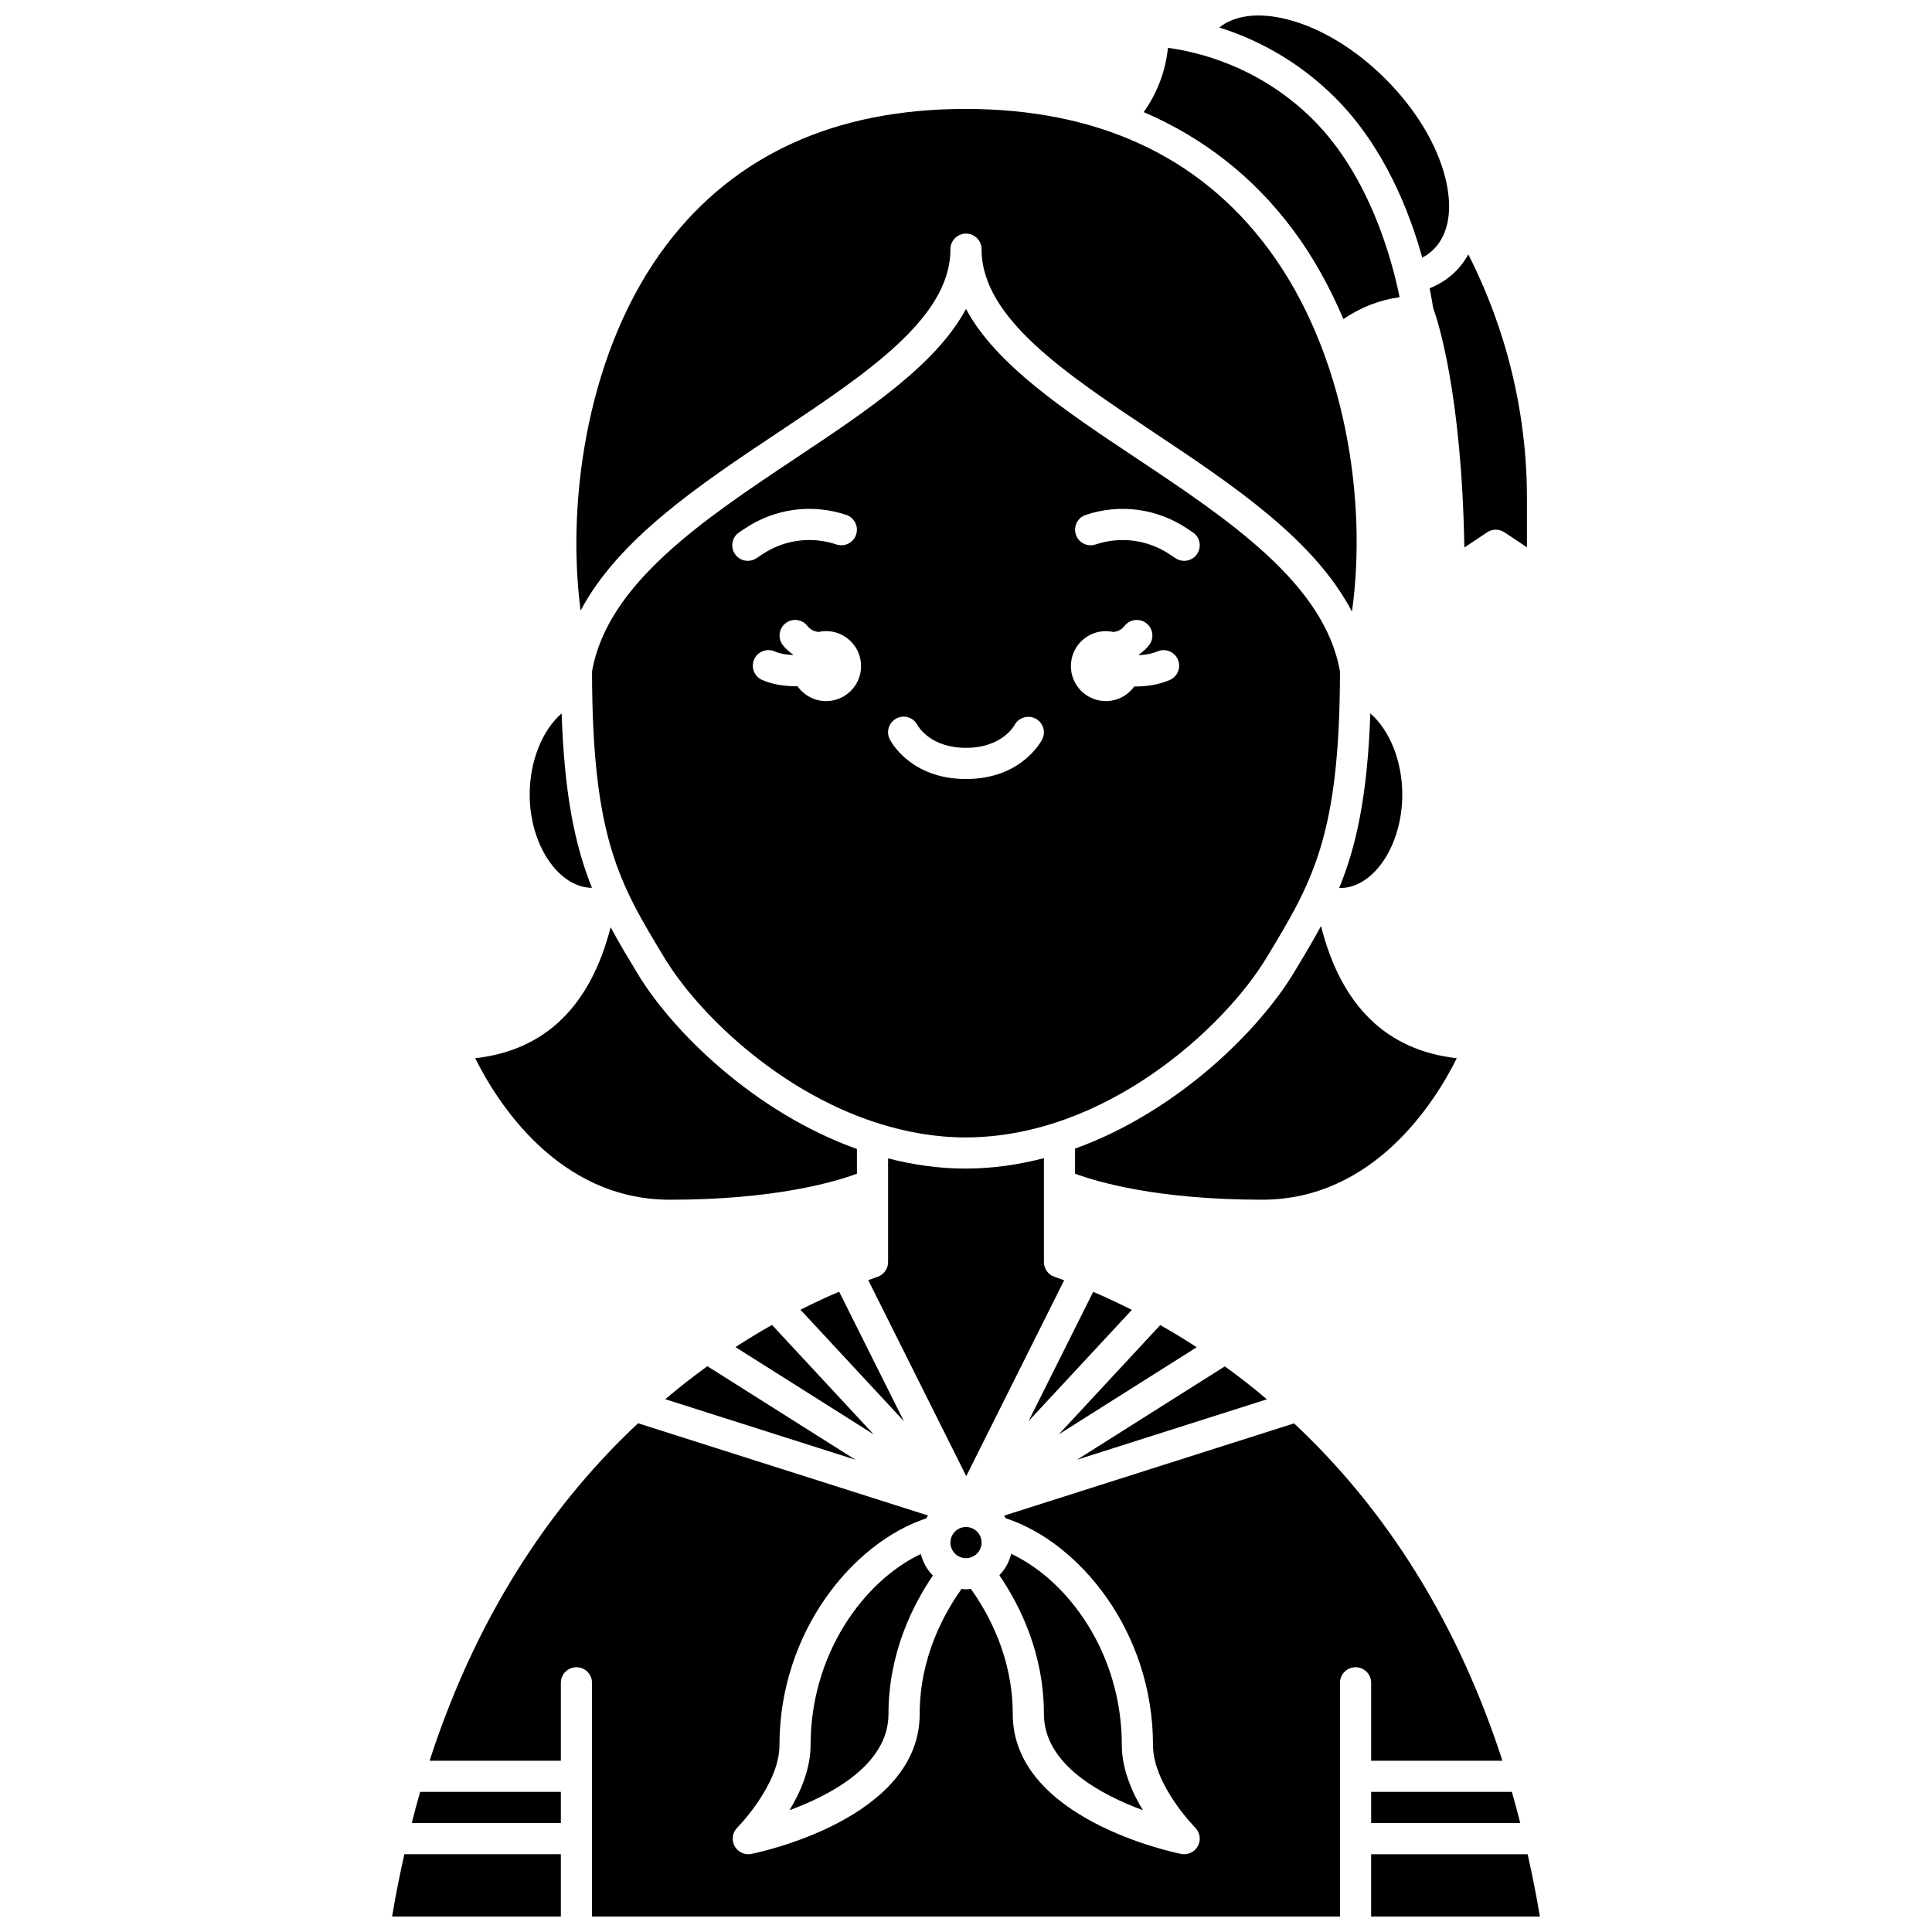
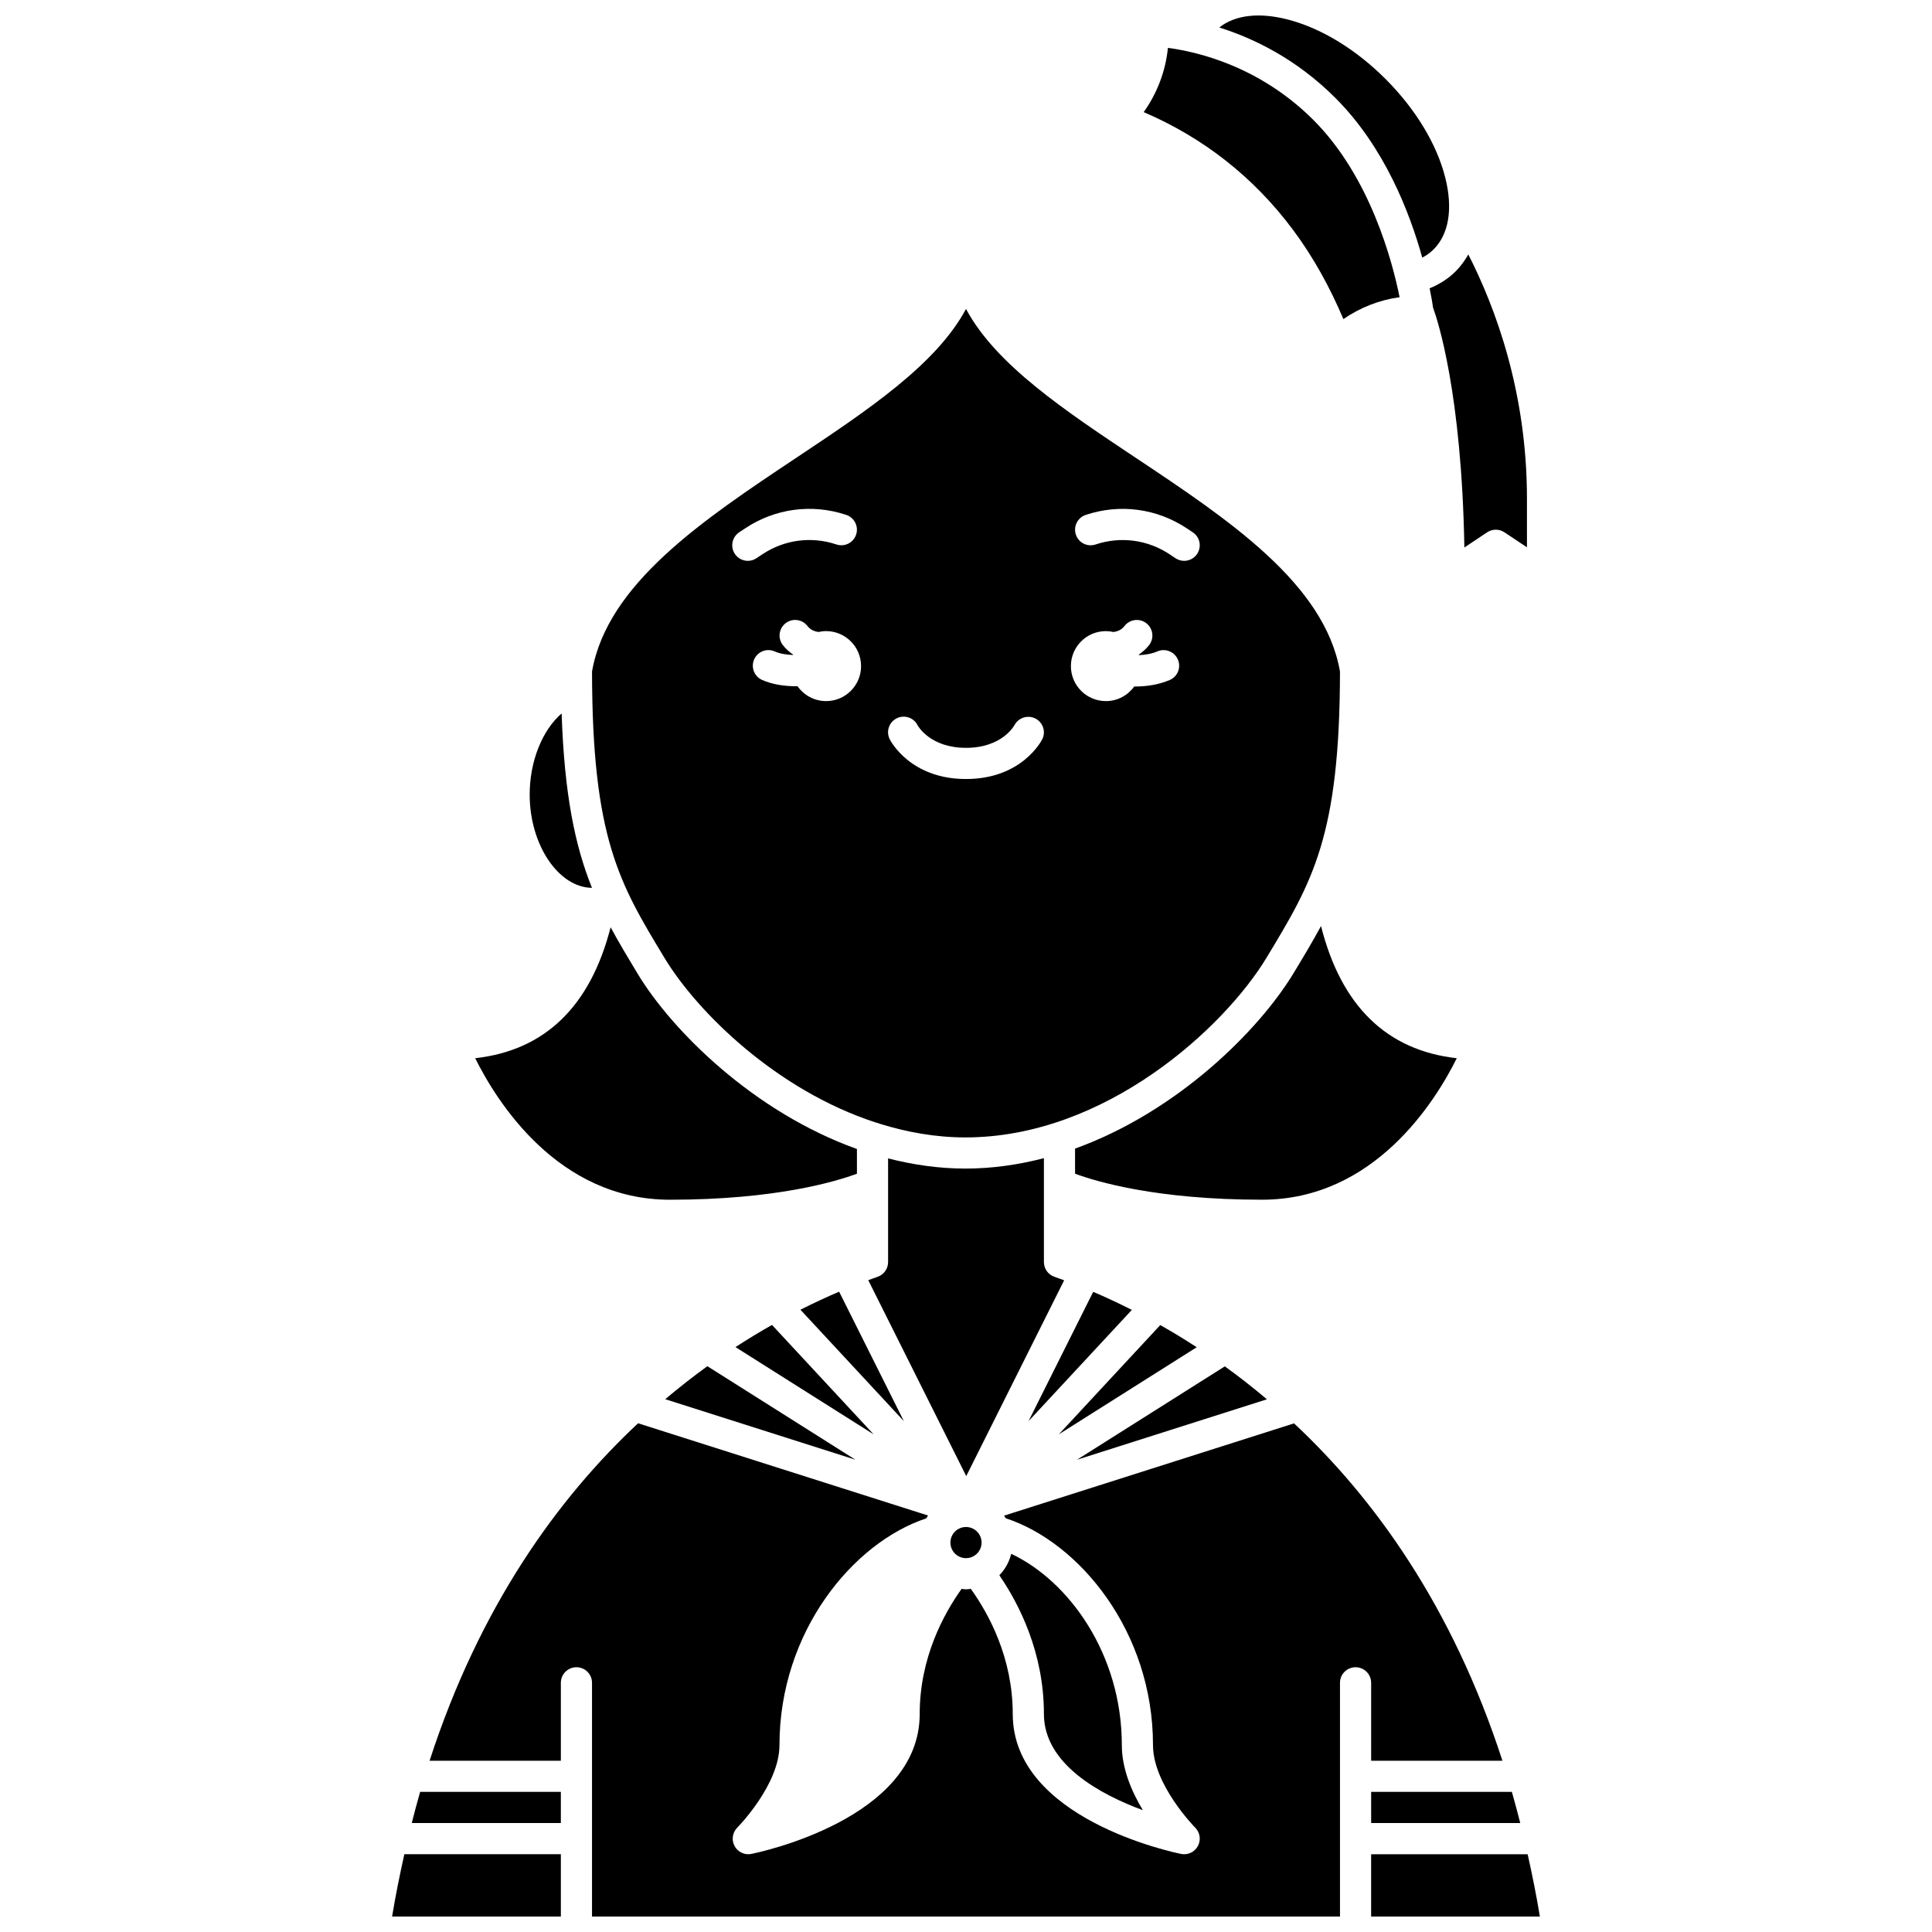
<svg xmlns="http://www.w3.org/2000/svg" width="800px" height="800px" version="1.1" viewBox="144 144 512 512">
  <defs>
    <clipPath id="d">
      <path d="m257 521h286v130.9h-286z" />
    </clipPath>
    <clipPath id="c">
      <path d="m507 635h46v16.902h-46z" />
    </clipPath>
    <clipPath id="b">
      <path d="m247 635h46v16.902h-46z" />
    </clipPath>
    <clipPath id="a">
      <path d="m467 148.09h62v64.906h-62z" />
    </clipPath>
  </defs>
-   <path d="m515.62 354.57c0-8.957-3.414-17.148-8.469-21.504-0.75 21.668-3.691 35.156-8.25 46.258 0.066 0 0.137 0.02 0.203 0.02 8.953 0.004 16.516-11.34 16.516-24.773z" />
  <path d="m366.38 486.31c-3.203 1.363-6.652 2.965-10.258 4.781l27.406 29.52z" />
  <path d="m445.02 265.35c-18.953-12.629-37.121-24.727-45.02-39.477-7.898 14.746-26.07 26.848-45.02 39.477-24.605 16.387-50.035 33.34-54.086 56.602 0.047 44.219 7.266 56.176 19.207 75.914 8.648 14.293 29.629 35.043 55.973 43.605 0.355 0.078 0.695 0.16 1.008 0.32 7.25 2.254 14.867 3.637 22.773 3.637 37.141 0 68.629-29.172 79.754-47.566 12.18-20.129 19.449-32.172 19.5-75.914-4.055-23.258-29.48-40.211-54.09-56.598zm-106.27 25.445c-1.27-1.895-0.754-4.465 1.145-5.727l1.523-1.016c7.969-5.316 17.75-6.633 26.852-3.598 2.16 0.723 3.332 3.059 2.609 5.223-0.723 2.16-3.043 3.336-5.223 2.609-6.656-2.223-13.824-1.262-19.656 2.629l-1.523 1.016c-0.707 0.477-1.504 0.699-2.289 0.699-1.332 0-2.644-0.645-3.438-1.836zm24.176 39.004c-3.137 0-5.902-1.57-7.582-3.957-0.125 0-0.238 0.02-0.363 0.02-3.117 0-6.348-0.48-9.027-1.676-2.082-0.934-3.016-3.375-2.086-5.457 0.93-2.078 3.363-3.019 5.457-2.086 1.355 0.605 3.098 0.871 4.844 0.934 0.012-0.031 0.02-0.066 0.027-0.098-1.012-0.707-1.957-1.512-2.746-2.543-1.391-1.809-1.051-4.402 0.762-5.789 1.812-1.391 4.398-1.051 5.789 0.762 0.785 1.02 1.816 1.422 2.918 1.57 0.645-0.141 1.312-0.23 2-0.23 5.121 0 9.273 4.156 9.273 9.273 0.012 5.121-4.144 9.277-9.266 9.277zm57.285 10.105c-0.211 0.43-5.441 10.543-20.211 10.543-14.773 0-20-10.113-20.215-10.543-1.02-2.039-0.195-4.523 1.848-5.543 2.039-1.023 4.519-0.195 5.543 1.848 0.105 0.191 3.328 5.977 12.824 5.977 9.492 0 12.719-5.785 12.852-6.027 1.074-1.988 3.551-2.766 5.555-1.734 2 1.039 2.812 3.465 1.805 5.481zm33.77-15.695c-2.871 1.23-6.09 1.723-9.129 1.723-0.09 0-0.168-0.012-0.262-0.012-1.68 2.336-4.414 3.879-7.519 3.879-5.121 0-9.273-4.156-9.273-9.273 0-5.121 4.156-9.273 9.273-9.273 0.691 0 1.355 0.086 2 0.23 1.102-0.148 2.137-0.551 2.918-1.57 1.391-1.812 3.981-2.152 5.789-0.762 1.809 1.387 2.152 3.981 0.762 5.789-0.793 1.027-1.734 1.836-2.746 2.543 0.016 0.047 0.023 0.09 0.043 0.133 1.664-0.074 3.379-0.348 4.894-0.996 2.078-0.898 4.527 0.07 5.422 2.168 0.902 2.098-0.074 4.527-2.172 5.422zm7.269-33.414c-0.793 1.191-2.109 1.836-3.441 1.836-0.785 0-1.582-0.223-2.289-0.695l-1.523-1.016c-5.84-3.891-13.004-4.848-19.656-2.629-2.184 0.727-4.504-0.449-5.223-2.609-0.723-2.164 0.445-4.5 2.609-5.223 9.094-3.035 18.867-1.719 26.852 3.598l1.523 1.016c1.902 1.258 2.414 3.82 1.148 5.723z" />
  <path d="m433.71 486.35-17.133 34.262 27.379-29.48c-3.598-1.816-7.039-3.414-10.246-4.781z" />
  <path d="m451.48 495.16-26.887 28.957 36.551-23.086c-3.289-2.141-6.519-4.094-9.664-5.871z" />
  <path d="m348.59 495.12c-3.148 1.777-6.383 3.734-9.684 5.875l36.613 23.125z" />
  <path d="m423.42 482.36c-1.656-0.574-2.773-2.141-2.773-3.898v-27.539c-6.68 1.734-13.629 2.762-20.789 2.762-7.059 0-13.91-1.008-20.504-2.695v27.473c0 1.758-1.113 3.324-2.769 3.898-0.797 0.277-1.641 0.586-2.488 0.895l25.969 51.93 25.945-51.891c-0.891-0.328-1.766-0.645-2.59-0.934z" />
  <path d="m507.37 627.12h39.512c-0.715-2.797-1.445-5.562-2.223-8.258h-37.289z" />
  <path d="m320.29 514.8 50.406 16.039-39.234-24.781c-3.684 2.66-7.422 5.582-11.172 8.742z" />
  <path d="m523.78 225.54c1.199 3.277 7.57 22.531 8.293 63.551l6.039-4.023c1.387-0.926 3.191-0.926 4.578 0l5.969 3.977v-12.93c0-28.227-8.371-50.648-15.539-64.684-0.93 1.633-2.023 3.152-3.363 4.484-1.926 1.93-4.254 3.406-6.887 4.488 0.516 2.519 0.797 4.316 0.91 5.137z" />
  <path d="m400 548.67h-0.004c-2.277 0.004-4.125 1.855-4.125 4.129 0 2.277 1.852 4.129 4.129 4.129 2.281 0 4.129-1.855 4.129-4.129 0-2.277-1.852-4.125-4.125-4.129 0-0.004 0 0-0.004 0z" />
  <path d="m468.59 506.1-39.172 24.742 50.324-16.012c-3.738-3.156-7.469-6.078-11.152-8.73z" />
  <path d="m300.88 379.29c-4.449-11.035-7.309-24.535-8.043-46.219-5.051 4.352-8.465 12.547-8.465 21.5 0 13.406 7.699 24.637 16.508 24.719z" />
  <path d="m321.54 461.94c28.031 0 43.992-4.828 49.555-6.894v-6.551c-27.387-9.793-48.988-31.375-58.059-46.359-2.609-4.316-5.016-8.32-7.215-12.402-5.379 20.973-17.406 32.637-35.887 34.703 5.656 11.398 21.867 37.504 51.605 37.504z" />
  <g clip-path="url(#d)">
    <path d="m507.37 610.61h34.789c-13.301-41.008-34.035-69.582-55.223-89.402l-76.84 24.453c0.156 0.223 0.293 0.457 0.438 0.695 19.488 6.367 39.023 29.996 39.023 60.125 0 10.496 11.07 21.75 11.184 21.863 1.285 1.289 1.574 3.266 0.715 4.867-0.734 1.355-2.141 2.18-3.641 2.18-0.27 0-0.539-0.023-0.809-0.082-1.82-0.363-44.617-9.242-44.617-37.082 0-14.93-6.387-26.578-11.109-33.164-0.426 0.039-0.84 0.125-1.277 0.125-0.402 0-0.781-0.082-1.172-0.121-4.707 6.582-11.102 18.234-11.102 33.156 0 27.84-42.789 36.723-44.617 37.082-0.27 0.055-0.539 0.082-0.809 0.082-1.5 0-2.906-0.816-3.637-2.176-0.859-1.602-0.57-3.582 0.715-4.867 0.113-0.113 11.184-11.359 11.184-21.863 0-30.035 19.473-53.668 38.891-60.094 0.156-0.258 0.305-0.512 0.48-0.762l-76.836-24.445c-21.199 19.824-41.945 48.402-55.258 89.43h34.789v-20.648c0-2.281 1.848-4.129 4.129-4.129 2.285 0 4.129 1.852 4.129 4.129v61.945h198.22v-61.945c0-2.281 1.848-4.129 4.129-4.129 2.285 0 4.129 1.852 4.129 4.129z" />
  </g>
  <path d="m530.06 424.44c-18.574-2.082-30.637-13.848-35.977-35.035-2.215 4.102-4.637 8.141-7.269 12.484-9.145 15.113-30.652 36.652-57.914 46.504v6.648c5.551 2.066 21.512 6.894 49.555 6.894 29.746 0.004 45.953-26.102 51.605-37.496z" />
  <path d="m253.12 627.12h39.512v-8.258h-37.289c-0.777 2.695-1.512 5.461-2.223 8.258z" />
-   <path d="m358.81 606.48c0 6.258-2.625 12.359-5.574 17.242 11.152-4.117 26.223-12.148 26.223-25.5 0-16.219 6.516-28.996 11.766-36.688-1.543-1.547-2.644-3.523-3.199-5.711-15.141 7.191-29.215 26.504-29.215 50.656z" />
  <g clip-path="url(#c)">
    <path d="m548.84 635.39h-41.477v16.52h44.723c-0.941-5.711-2.051-11.176-3.246-16.52z" />
  </g>
  <path d="m446.87 623.72c-2.949-4.883-5.574-10.988-5.574-17.242 0-24.23-14.117-43.555-29.312-50.699-0.539 2.172-1.629 4.125-3.148 5.676 5.262 7.688 11.812 20.496 11.812 36.766-0.004 13.352 15.066 21.383 26.223 25.5z" />
  <g clip-path="url(#b)">
    <path d="m247.91 651.9h44.723v-16.52l-41.477 0.004c-1.191 5.344-2.305 10.809-3.246 16.516z" />
  </g>
  <g clip-path="url(#a)">
    <path d="m520.91 212.27c1.145-0.594 2.152-1.324 3.016-2.188 4.043-4.043 5.141-10.766 3.102-18.93-2.227-8.91-7.856-18.223-15.844-26.215-7.992-7.992-17.301-13.617-26.215-15.844-7.492-1.867-13.738-1.07-17.848 2.191 9.082 2.859 20.387 8.285 30.777 18.68 13 12.996 19.699 30.348 23.012 42.305z" />
  </g>
-   <path d="m350.4 258.47c23.348-15.555 45.414-30.25 45.473-48.293v-0.156c0.008-2.277 1.855-4.117 4.129-4.117 2.277 0 4.121 1.84 4.129 4.117v0.156c0.059 18.043 22.117 32.734 45.473 48.293 21.074 14.035 42.703 28.465 52.676 47.613 4.129-29.23-1.629-68.621-22.238-96.254-18.301-24.523-45.273-36.961-80.184-36.961-34.457 0-61.113 12.117-79.234 36.016-20.664 27.254-26.66 67.078-22.758 96.949 10.031-19.02 31.555-33.387 52.535-47.363z" />
  <path d="m486.65 204.89c5.402 7.238 9.793 15.258 13.363 23.668 4.461-3.062 9.531-5.059 14.891-5.801-1.879-9.352-7.754-31.875-22.848-46.969-14.379-14.379-31.066-18.125-38.547-19.098-0.605 6.121-2.844 12.016-6.422 17.02 15.773 6.758 29.141 17.203 39.562 31.18z" />
</svg>